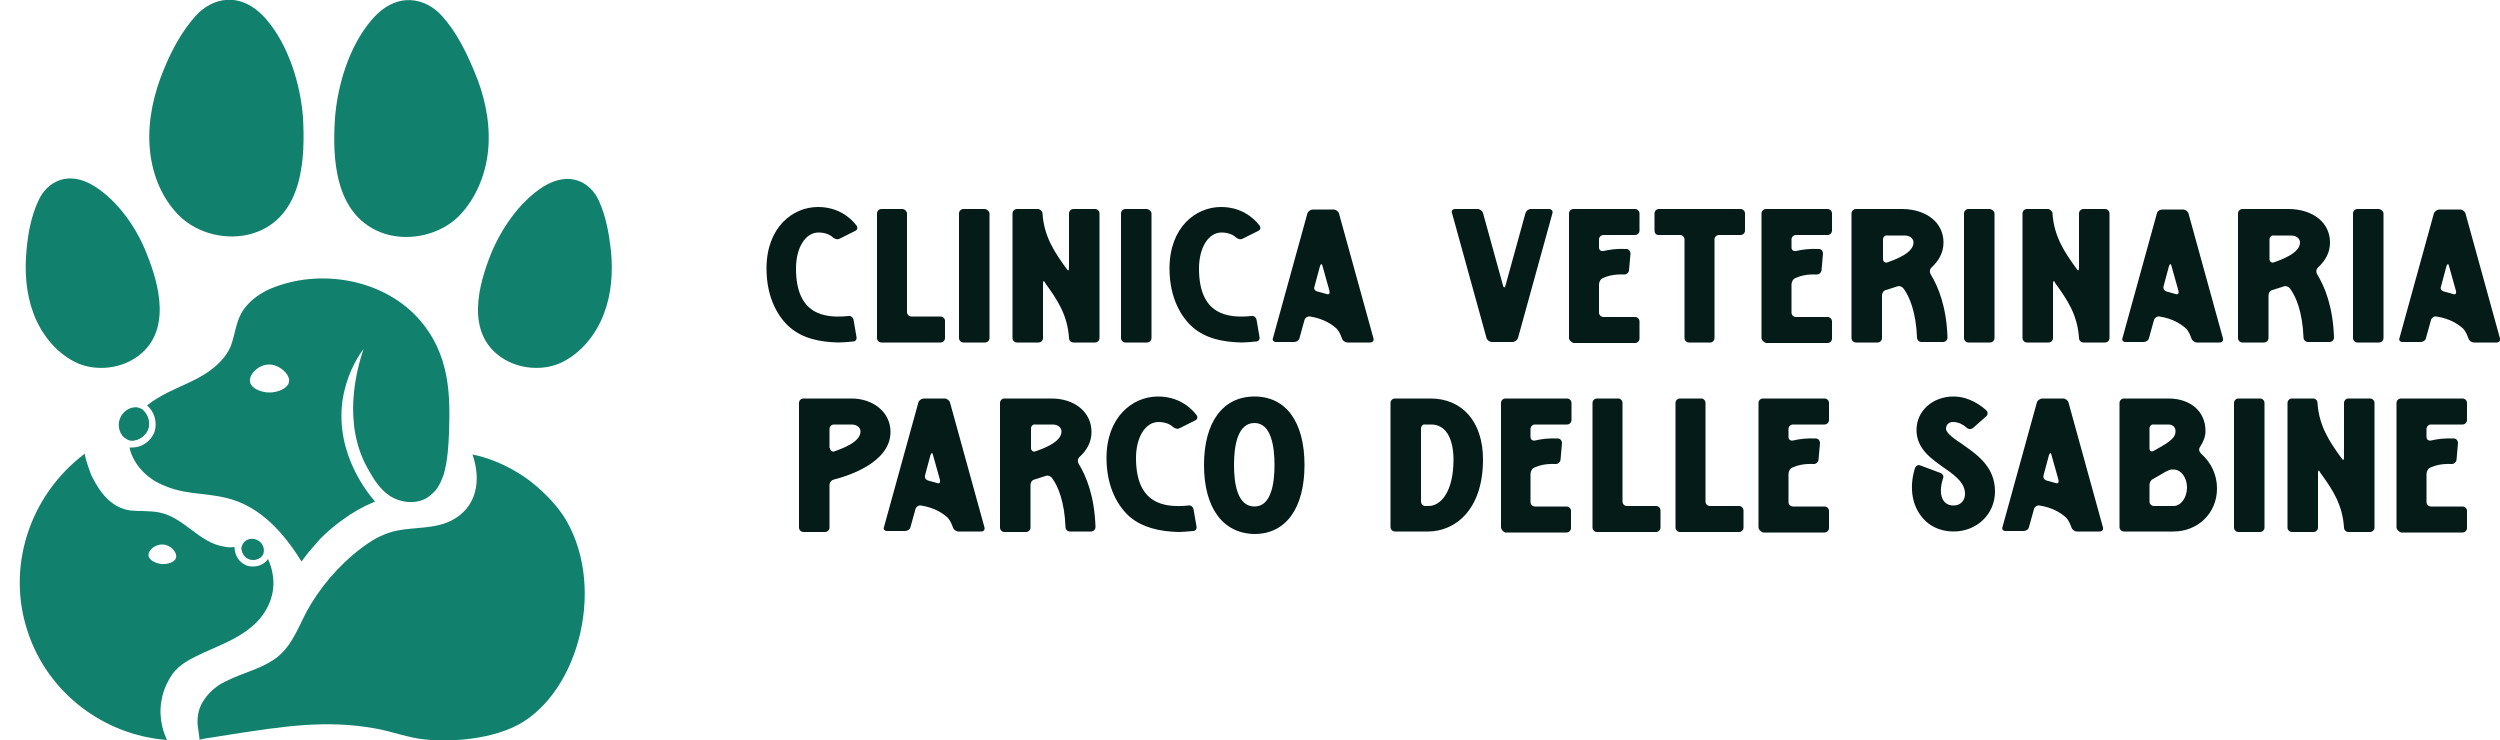
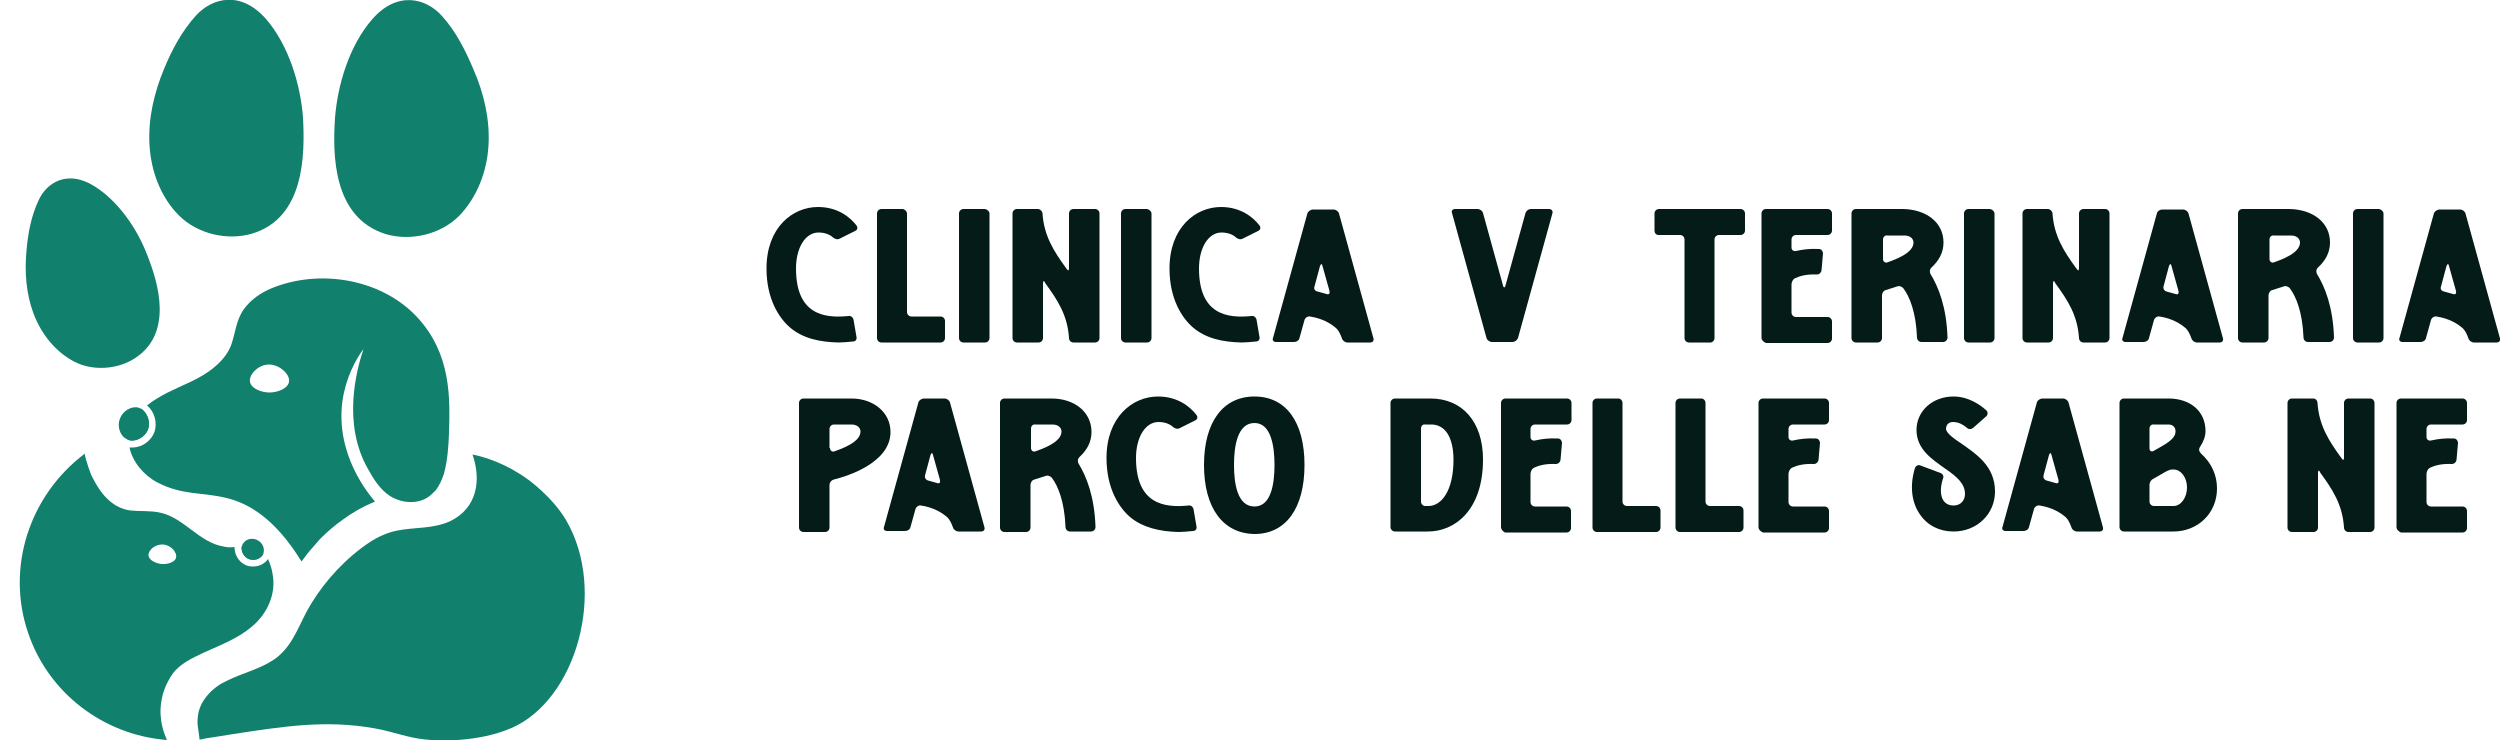
<svg xmlns="http://www.w3.org/2000/svg" version="1.1" id="Livello_1" x="0px" y="0px" viewBox="0 0 500 148.1" style="enable-background:new 0 0 500 148.1;" xml:space="preserve">
  <style type="text/css">
	.st0{fill:#11806D;}
	.st1{fill:#041B17;}
</style>
  <g>
    <path class="st0" d="M50.5,46.7c-5,1.5-11,0.1-14.7-3.6c-3.7-3.7-5.6-8.9-5.9-14.1c-0.3-5.2,0.9-10.4,2.9-15.2   c1.6-3.9,3.6-7.6,6.4-10.7c3.2-3.5,8.9-5.1,14,0.7c4.6,5.3,6.9,13.2,7.4,19.7C61,31,60.9,43.5,50.5,46.7z" />
  </g>
  <g>
    <path class="st0" d="M27.2,71.5c-3.5,2.4-8.6,2.8-12.4,0.8c-3.8-2-6.6-5.6-8.1-9.6c-1.5-4-1.8-8.4-1.4-12.6c0.3-3.4,0.9-6.8,2.4-10   c1.6-3.6,5.8-6.2,11.1-2.9c4.9,3,8.7,8.7,10.6,13.7C31.7,56.6,34.6,66.5,27.2,71.5z" />
  </g>
  <g>
    <path class="st0" d="M97.7,29.1c-0.3,5.2-2.3,10.4-5.9,14.1c-3.7,3.7-9.7,5.1-14.7,3.6C66.6,43.5,66.5,31,67,23.6   c0.5-6.5,2.8-14.4,7.4-19.7c5-5.8,10.8-4.3,14-0.7c2.8,3.1,4.7,6.9,6.3,10.7C96.8,18.7,98,23.9,97.7,29.1z" />
  </g>
  <g>
-     <path class="st0" d="M120.8,62.7c-1.5,4-4.3,7.6-8.1,9.6c-3.8,2-8.9,1.6-12.4-0.8c-7.4-5-4.4-14.9-2.2-20.5c2-5,5.7-10.6,10.6-13.7   c5.4-3.3,9.5-0.7,11.1,2.9c1.4,3.1,2,6.5,2.4,10C122.6,54.4,122.3,58.8,120.8,62.7z" />
-   </g>
+     </g>
  <path class="st0" d="M54.5,114.7c-0.1-0.7-0.4-1.8-0.9-2.9c-0.6,0.9-1.7,1.5-3,1.5c-0.6,0-1.2-0.1-1.7-0.4c-1.3-0.7-2-2.1-2-3.5  c-0.7,0.1-1.4,0.1-2.2-0.1c-4.9-0.8-7.9-5.8-12.8-6.8c-1.9-0.4-3.8-0.2-5.8-0.4c-3.7-0.5-6-3.4-7.6-6.6c-0.4-0.7-0.6-1.5-0.9-2.3  c-0.1-0.3-0.8-2.4-0.6-2.5C5.8,99.1,1.2,113.6,5.6,126.5c4,12,15,20.5,27.8,21.5c-0.5-1.1-1.8-4.1-1.1-7.9c0.3-1.9,1.1-3.7,2.2-5.3  c1.5-2.1,4-3.2,6.3-4.3c3.3-1.5,6.8-2.8,9.6-5.2C53.5,122.7,55.3,118.7,54.5,114.7z M35.2,111.6c-0.3,0.9-1.8,1.3-2.9,1.2  c-1-0.1-2.5-0.7-2.6-1.7c-0.1-1.1,1.4-2.3,2.9-2.2C34.2,109,35.5,110.5,35.2,111.6z M52,110c-1.3-0.9-2.4-0.9-3.7-0.7  c-0.1,0.9,0.4,2,1.2,2.4c1.1,0.6,2.7,0.2,3.1-1c0,0,0-0.1,0-0.1C52.5,110.4,52.2,110.2,52,110z" />
  <path class="st0" d="M28.4,82c-1.3,1.4-2.3,3-2.6,4.8c-0.1,0.4-0.1,0.8-0.1,1.2c1.5,0.4,3.3-0.6,3.9-2.1  C30.1,84.5,29.6,82.8,28.4,82z M83.4,63.4c-7.2-7.7-19.6-9.7-29.2-5.7c-2.1,0.9-4,2.2-5.4,4.1c-1.6,2.2-1.7,4.8-2.6,7.3  c-1.1,2.8-3.8,5-6.4,6.4c-2.7,1.5-5.7,2.5-8.4,4.2c-0.7,0.4-1.4,0.9-2,1.4c1.5,1.2,2.1,3.4,1.5,5.3c-0.7,1.8-2.5,3.1-4.4,3.1  c-0.2,0-0.4,0-0.6,0c0.6,2.9,2.9,5.6,5.6,7c5,2.6,9,1.9,13.8,3.1c4.2,1,9.6,3.9,15,12.7c0.5-0.6,1-1.4,1.7-2.2  c0.4-0.4,1.1-1.3,2-2.3c1.4-1.4,3-2.8,4.6-3.9c1.9-1.4,4-2.6,6.2-3.5c0.1,0,0.1-0.1,0.2-0.1c-1.2-1.4-8-9.4-6.5-20.2  c0.7-4.7,2.7-8.3,4.2-10.3c-1.4,4.2-4.3,14.9,0.9,24c1.1,2,2.4,4.1,4.4,5.4c2.2,1.4,5.3,1.7,7.5,0.3c0.6-0.4,1.1-0.9,1.6-1.4  c0.8-1,1.3-2.2,1.7-3.4c0.7-2.6,0.9-5.4,1-8.1C90,79.7,90.3,70.8,83.4,63.4z M57.8,76.4c-0.3,1.4-2.4,2.1-3.9,2.1  c-1.5,0-3.6-0.7-3.9-2.1c-0.3-1.5,1.7-3.5,3.8-3.5C55.9,72.9,58.1,74.9,57.8,76.4z" />
  <path class="st0" d="M102.3,145.6c-6.7,2.9-14.7,2.6-17.2,2.3c-3.4-0.3-6.6-1.6-10-2.2c-9.9-1.8-18.5-0.4-28.4,1.1  c-2.4,0.4-4.4,0.7-5.7,0.9c-0.4,0.1-0.7,0.2-1.1,0.2c0-0.6-0.4-2.7-0.4-3.3c0-1.1,0.1-2.1,0.5-3.1c0.2-0.4,0.3-0.8,0.6-1.2  c0.9-1.5,2.2-2.7,3.7-3.6c0.4-0.2,0.8-0.4,1.2-0.6c3-1.5,6.2-2.2,9-4c0.4-0.3,0.8-0.5,1.1-0.8c3.3-2.7,4.4-7,6.6-10.5  c2.9-4.8,7.1-9.3,11.8-12.4c1.7-1.1,3.5-1.9,5.5-2.3c3.6-0.7,7.2-0.3,10.6-1.9c5.3-2.6,6.2-8.1,4.4-13.3c2.5,0.5,6.7,1.8,11.1,5  c0,0,4.8,3.4,7.6,8.1C121.5,118.2,115.2,140,102.3,145.6z" />
  <g>
    <path class="st0" d="M52.7,110.6c0,0,0,0.1,0,0.1c-0.4,1.1-2,1.6-3.1,1c-0.9-0.5-1.4-1.5-1.2-2.4c0-0.2,0.1-0.5,0.3-0.7   c0.6-0.9,2-1.1,2.9-0.5C52.4,108.5,53,109.6,52.7,110.6z" />
  </g>
  <g>
    <path class="st0" d="M29.6,85.9c-0.6,1.5-2.4,2.6-3.9,2.1c-0.1,0-0.3-0.1-0.4-0.2c-1.4-0.7-1.9-2.7-1.3-4.1   c0.5-1.4,2.1-2.5,3.6-2.2c0.3,0.1,0.5,0.2,0.8,0.3C29.6,82.8,30.1,84.5,29.6,85.9z" />
  </g>
  <path class="st0" d="M0,86.6" />
  <path class="st1" d="M158,65.5c-2.2-1.9-4.7-5.7-4.7-11.8c0-8.2,5.2-12.3,10.3-12.3c3.9,0,6.4,2,7.7,3.7c0.3,0.4,0.2,0.9-0.3,1.1  l-3,1.5c-0.5,0.3-1,0.1-1.4-0.2c-0.5-0.5-1.5-1-2.9-1c-2.6,0-4.5,3-4.5,7.2c0,9.2,5.6,10,10.5,9.5c0.5-0.1,0.9,0.3,1,0.7l0.6,3.5  c0.1,0.5-0.2,0.9-0.7,0.9c-1,0.1-2.2,0.2-2.9,0.2C163.9,68.4,160.6,67.7,158,65.5z" />
  <path class="st1" d="M181.4,42.7v19.7c0,0.5,0.4,0.9,0.9,0.9h5.8c0.5,0,0.9,0.4,0.9,0.9v3.4c0,0.5-0.4,0.9-0.9,0.9h-11.8  c-0.5,0-0.9-0.4-0.9-0.9V42.7c0-0.5,0.4-0.9,0.9-0.9h4.3C181,41.9,181.4,42.3,181.4,42.7z" />
  <path class="st1" d="M197.9,42.7v24.9c0,0.5-0.4,0.9-0.9,0.9h-4.3c-0.5,0-0.9-0.4-0.9-0.9V42.7c0-0.5,0.4-0.9,0.9-0.9h4.3  C197.5,41.9,197.9,42.3,197.9,42.7z" />
  <path class="st1" d="M208.5,42.7c0.3,4.5,2.3,7.6,4.7,10.9c0.1,0.1,0.2,0.3,0.3,0.4c0.2,0.2,0.3,0,0.3-0.5V42.7  c0-0.5,0.4-0.9,0.9-0.9h4.3c0.5,0,0.9,0.4,0.9,0.9v24.9c0,0.5-0.4,0.9-0.9,0.9h-4.3c-0.5,0-0.9-0.4-0.9-0.9  c-0.3-4.6-2.3-7.6-4.7-10.9c-0.1-0.2-0.2-0.3-0.2-0.4c-0.2-0.2-0.3,0-0.3,0.5v10.8c0,0.5-0.4,0.9-0.9,0.9h-4.3  c-0.5,0-0.9-0.4-0.9-0.9V42.7c0-0.5,0.4-0.9,0.9-0.9h4.3C208.1,41.9,208.5,42.3,208.5,42.7z" />
  <path class="st1" d="M230.3,42.7v24.9c0,0.5-0.4,0.9-0.9,0.9h-4.3c-0.5,0-0.9-0.4-0.9-0.9V42.7c0-0.5,0.4-0.9,0.9-0.9h4.3  C229.9,41.9,230.3,42.3,230.3,42.7z" />
  <path class="st1" d="M238.6,65.5c-2.2-1.9-4.7-5.7-4.7-11.8c0-8.2,5.2-12.3,10.3-12.3c3.9,0,6.4,2,7.7,3.7c0.3,0.4,0.2,0.9-0.3,1.1  l-3,1.5c-0.5,0.3-1,0.1-1.4-0.2c-0.5-0.5-1.5-1-2.9-1c-2.6,0-4.5,3-4.5,7.2c0,9.2,5.6,10,10.5,9.5c0.5-0.1,0.9,0.3,1,0.7l0.6,3.5  c0.1,0.5-0.2,0.9-0.7,0.9c-1,0.1-2.2,0.2-2.9,0.2C244.5,68.4,241.2,67.7,238.6,65.5z" />
  <path class="st1" d="M262.6,41.9h4.1c0.5,0,1,0.4,1.1,0.8l6.9,25c0.1,0.5-0.2,0.8-0.7,0.8h-4.5c-0.5,0-1-0.4-1.1-0.8l-0.2-0.5  c-0.2-0.5-0.5-1.1-0.9-1.5c-1-0.9-2.7-2-5.3-2.4c-0.5-0.1-1,0.3-1.1,0.7l-1,3.6c-0.1,0.5-0.6,0.8-1.1,0.8h-3.6  c-0.5,0-0.8-0.4-0.6-0.8l6.9-25C261.7,42.2,262.2,41.9,262.6,41.9z M263.5,58.3c0.6,0.2,1.2,0.3,1.8,0.5c0.5,0.2,0.7-0.1,0.6-0.6  l-1.4-5c-0.1-0.5-0.3-0.5-0.5,0l-1.1,4.1C262.7,57.8,263,58.2,263.5,58.3z" />
  <path class="st1" d="M301.1,57.1l4-14.5c0.2-0.5,0.6-0.8,1.1-0.8h3.6c0.5,0,0.8,0.4,0.7,0.8l-6.9,25c-0.2,0.5-0.7,0.8-1.1,0.8h-4.1  c-0.5,0-1-0.4-1.1-0.8l-6.9-25c-0.2-0.5,0.2-0.8,0.6-0.8h4.5c0.5,0,1,0.4,1.1,0.8l4,14.5C300.7,57.6,301,57.6,301.1,57.1z" />
-   <path class="st1" d="M313.8,67.6V42.7c0-0.5,0.4-0.9,0.9-0.9h12.3c0.5,0,0.9,0.4,0.9,0.9v3.4c0,0.5-0.4,0.9-0.9,0.9h-6.3  c-0.5,0-0.9,0.4-0.9,0.9v1.6c0,0.5,0.4,0.8,0.9,0.7c1.3-0.3,2.8-0.5,4.6-0.4c0.5,0,0.8,0.5,0.8,0.9l-0.3,3.4  c-0.1,0.5-0.5,0.8-0.9,0.8c-2.1-0.1-3.4,0.3-4.3,0.7c-0.5,0.2-0.8,0.8-0.8,1.3v5.6c0,0.5,0.4,0.9,0.9,0.9h6.3c0.5,0,0.9,0.4,0.9,0.9  v3.4c0,0.5-0.4,0.9-0.9,0.9h-12.3C314.2,68.4,313.8,68,313.8,67.6z" />
  <path class="st1" d="M330.9,46.1v-3.4c0-0.5,0.4-0.9,0.9-0.9h16.3c0.5,0,0.9,0.4,0.9,0.9v3.4c0,0.5-0.4,0.9-0.9,0.9h-4.3  c-0.5,0-0.9,0.4-0.9,0.9v19.7c0,0.5-0.4,0.9-0.8,0.9h-4.3c-0.5,0-0.9-0.4-0.9-0.9V47.9c0-0.5-0.4-0.9-0.9-0.9h-4.3  C331.2,47,330.9,46.6,330.9,46.1z" />
  <path class="st1" d="M352.3,67.6V42.7c0-0.5,0.4-0.9,0.9-0.9h12.3c0.5,0,0.9,0.4,0.9,0.9v3.4c0,0.5-0.4,0.9-0.9,0.9h-6.3  c-0.5,0-0.9,0.4-0.9,0.9v1.6c0,0.5,0.4,0.8,0.9,0.7c1.3-0.3,2.8-0.5,4.6-0.4c0.5,0,0.8,0.5,0.8,0.9l-0.3,3.4  c-0.1,0.5-0.5,0.8-0.9,0.8c-2.1-0.1-3.4,0.3-4.3,0.7c-0.5,0.2-0.8,0.8-0.8,1.3v5.6c0,0.5,0.4,0.9,0.9,0.9h6.3c0.5,0,0.9,0.4,0.9,0.9  v3.4c0,0.5-0.4,0.9-0.9,0.9h-12.3C352.7,68.4,352.3,68,352.3,67.6z" />
  <path class="st1" d="M388.7,48.5c0,2.1-1,3.7-2.4,5c-0.4,0.4-0.4,0.9-0.2,1.3c1.6,2.6,3.2,6.6,3.4,12.7c0,0.5-0.4,0.9-0.9,0.9h-4.3  c-0.5,0-0.9-0.4-0.9-0.9c-0.2-5.1-1.5-8.2-2.7-9.8c-0.3-0.4-0.9-0.6-1.3-0.4c-0.9,0.3-1.6,0.5-2.2,0.7c-0.5,0.1-0.8,0.6-0.8,1.1v8.5  c0,0.5-0.4,0.9-0.9,0.9h-4.3c-0.5,0-0.9-0.4-0.9-0.9V42.7c0-0.5,0.4-0.9,0.9-0.9h9.4C385.3,41.9,388.7,44.5,388.7,48.5z M376.6,47.9  v3.9c0,0.5,0.4,0.8,0.8,0.7c1.7-0.6,5.3-1.9,5.3-4c0-0.7-0.6-1.4-1.8-1.4h-3.4C377,47,376.6,47.4,376.6,47.9z" />
  <path class="st1" d="M410.5,42.7c0.3,4.5,2.3,7.6,4.7,10.9c0.1,0.1,0.2,0.3,0.3,0.4c0.2,0.2,0.3,0,0.3-0.5V42.7  c0-0.5,0.4-0.9,0.9-0.9h4.3c0.5,0,0.9,0.4,0.9,0.9v24.9c0,0.5-0.4,0.9-0.9,0.9h-4.3c-0.5,0-0.9-0.4-0.9-0.9  c-0.3-4.6-2.3-7.6-4.7-10.9c-0.1-0.2-0.2-0.3-0.2-0.4c-0.2-0.2-0.3,0-0.3,0.5v10.8c0,0.5-0.4,0.9-0.9,0.9h-4.3  c-0.5,0-0.9-0.4-0.9-0.9V42.7c0-0.5,0.4-0.9,0.9-0.9h4.3C410.1,41.9,410.5,42.3,410.5,42.7z" />
  <path class="st1" d="M398.9,42.7v24.9c0,0.5-0.4,0.9-0.9,0.9h-4.3c-0.5,0-0.9-0.4-0.9-0.9V42.7c0-0.5,0.4-0.9,0.9-0.9h4.3  C398.5,41.9,398.9,42.3,398.9,42.7z" />
  <path class="st1" d="M432.5,41.9h4.1c0.5,0,1,0.4,1.1,0.8l6.9,25c0.1,0.5-0.2,0.8-0.7,0.8h-4.5c-0.5,0-1-0.4-1.1-0.8l-0.2-0.5  c-0.2-0.5-0.5-1.1-0.9-1.5c-1-0.9-2.7-2-5.3-2.4c-0.5-0.1-1,0.3-1.1,0.7l-1,3.6c-0.1,0.5-0.6,0.8-1.1,0.8h-3.6  c-0.5,0-0.8-0.4-0.6-0.8l6.9-25C431.5,42.2,432,41.9,432.5,41.9z M433.3,58.3c0.6,0.2,1.2,0.3,1.8,0.5c0.5,0.2,0.7-0.1,0.6-0.6  l-1.4-5c-0.1-0.5-0.3-0.5-0.5,0l-1.1,4.1C432.6,57.8,432.9,58.2,433.3,58.3z" />
  <path class="st1" d="M466,48.5c0,2.1-1,3.7-2.4,5c-0.4,0.4-0.4,0.9-0.2,1.3c1.6,2.6,3.2,6.6,3.4,12.7c0,0.5-0.4,0.9-0.9,0.9h-4.3  c-0.5,0-0.9-0.4-0.9-0.9c-0.2-5.1-1.5-8.2-2.7-9.8c-0.3-0.4-0.9-0.6-1.3-0.4c-0.9,0.3-1.6,0.5-2.2,0.7c-0.5,0.1-0.8,0.6-0.8,1.1v8.5  c0,0.5-0.4,0.9-0.9,0.9h-4.3c-0.5,0-0.9-0.4-0.9-0.9V42.7c0-0.5,0.4-0.9,0.9-0.9h9.4C462.6,41.9,466,44.5,466,48.5z M453.9,47.9v3.9  c0,0.5,0.4,0.8,0.8,0.7c1.7-0.6,5.3-1.9,5.3-4c0-0.7-0.6-1.4-1.8-1.4h-3.4C454.3,47,453.9,47.4,453.9,47.9z" />
  <path class="st1" d="M476.7,42.7v24.9c0,0.5-0.4,0.9-0.9,0.9h-4.3c-0.5,0-0.9-0.4-0.9-0.9V42.7c0-0.5,0.4-0.9,0.9-0.9h4.3  C476.3,41.9,476.7,42.3,476.7,42.7z" />
  <path class="st1" d="M487.9,41.9h4.1c0.5,0,1,0.4,1.1,0.8l6.9,25c0.1,0.5-0.2,0.8-0.7,0.8h-4.5c-0.5,0-1-0.4-1.1-0.8l-0.2-0.5  c-0.2-0.5-0.5-1.1-0.9-1.5c-1-0.9-2.7-2-5.3-2.4c-0.5-0.1-1,0.3-1.1,0.7l-1,3.6c-0.1,0.5-0.6,0.8-1.1,0.8h-3.6  c-0.5,0-0.8-0.4-0.6-0.8l6.9-25C487,42.2,487.5,41.9,487.9,41.9z M488.8,58.3c0.6,0.2,1.2,0.3,1.8,0.5c0.5,0.2,0.7-0.1,0.6-0.6  l-1.4-5c-0.1-0.5-0.3-0.5-0.5,0l-1.1,4.1C488,57.8,488.3,58.2,488.8,58.3z" />
  <path class="st1" d="M170.3,79.7c4.3,0,7.8,2.7,7.8,6.7c0,6.1-8.5,8.8-11.3,9.5c-0.5,0.1-0.9,0.6-0.9,1.1v8.5c0,0.5-0.4,0.9-0.9,0.9  h-4.3c-0.5,0-0.9-0.4-0.9-0.9V80.6c0-0.5,0.4-0.9,0.9-0.9H170.3z M166,89.6c0,0.5,0.4,0.8,0.8,0.7c1.7-0.6,5.3-1.9,5.3-4  c0-0.7-0.6-1.4-1.8-1.4h-3.5c-0.5,0-0.9,0.4-0.9,0.9V89.6z" />
  <path class="st1" d="M184.8,79.7h4.1c0.5,0,1,0.4,1.1,0.8l6.9,25c0.1,0.5-0.2,0.8-0.7,0.8h-4.5c-0.5,0-1-0.4-1.1-0.8l-0.2-0.5  c-0.2-0.5-0.5-1.1-0.9-1.5c-1-0.9-2.7-2-5.3-2.4c-0.5-0.1-1,0.3-1.1,0.7l-1,3.6c-0.1,0.5-0.6,0.8-1.1,0.8h-3.6  c-0.5,0-0.8-0.4-0.6-0.8l6.9-25C183.8,80.1,184.3,79.7,184.8,79.7z M185.6,96.1c0.6,0.2,1.2,0.3,1.8,0.5c0.5,0.2,0.7-0.1,0.6-0.6  l-1.4-5c-0.1-0.5-0.3-0.5-0.5,0l-1.1,4.1C184.9,95.6,185.2,96,185.6,96.1z" />
  <path class="st1" d="M218.3,86.4c0,2.1-1,3.7-2.4,5c-0.4,0.4-0.4,0.9-0.2,1.3c1.6,2.6,3.2,6.6,3.4,12.7c0,0.5-0.4,0.9-0.9,0.9H214  c-0.5,0-0.9-0.4-0.9-0.9c-0.2-5.1-1.5-8.2-2.7-9.8c-0.3-0.4-0.9-0.6-1.3-0.4c-0.9,0.3-1.6,0.5-2.2,0.7c-0.5,0.1-0.8,0.6-0.8,1.1v8.5  c0,0.5-0.4,0.9-0.9,0.9h-4.3c-0.5,0-0.9-0.4-0.9-0.9V80.6c0-0.5,0.4-0.9,0.9-0.9h9.4C214.9,79.7,218.3,82.4,218.3,86.4z M206.2,85.7  v3.9c0,0.5,0.4,0.8,0.8,0.7c1.7-0.6,5.3-1.9,5.3-4c0-0.7-0.6-1.4-1.8-1.4h-3.4C206.6,84.8,206.2,85.2,206.2,85.7z" />
  <path class="st1" d="M226,103.4c-2.2-1.9-4.7-5.7-4.7-11.8c0-8.2,5.2-12.3,10.3-12.3c3.9,0,6.4,2,7.7,3.7c0.3,0.4,0.2,0.9-0.3,1.1  l-3,1.5c-0.5,0.3-1,0.1-1.4-0.2c-0.5-0.5-1.5-1-2.9-1c-2.6,0-4.5,3-4.5,7.2c0,9.2,5.6,10,10.5,9.5c0.5-0.1,0.9,0.3,1,0.7l0.6,3.5  c0.1,0.5-0.2,0.9-0.7,0.9c-1,0.1-2.2,0.2-2.9,0.2C231.9,106.3,228.5,105.5,226,103.4z" />
  <path class="st1" d="M240.8,93c0-8.6,3.8-13.7,10.1-13.7c6.3,0,10,5.1,10,13.7c0,8.6-3.7,13.8-10,13.8  C244.6,106.7,240.8,101.6,240.8,93z M246.8,93c0,3.8,0.7,8.3,4.1,8.3c3.3,0,4-4.5,4-8.3c0-3.8-0.7-8.4-4-8.4  C247.5,84.6,246.8,89.2,246.8,93z" />
  <path class="st1" d="M296.6,91.9c0,10.2-5.7,14.4-11,14.4H279c-0.5,0-0.9-0.4-0.9-0.9V80.6c0-0.5,0.4-0.9,0.9-0.9h7.1  C292.4,79.7,296.6,84.3,296.6,91.9z M284.2,85.7v14.6c0,0.5,0.4,0.9,0.8,0.9c0.4,0,0.7,0,0.7,0c2.5,0,5-2.9,5-9.3c0-1.7-0.3-7-4.5-7  H285C284.6,84.8,284.2,85.2,284.2,85.7z" />
  <path class="st1" d="M300.2,105.4V80.6c0-0.5,0.4-0.9,0.9-0.9h12.3c0.5,0,0.9,0.4,0.9,0.9V84c0,0.5-0.4,0.9-0.9,0.9H307  c-0.5,0-0.9,0.4-0.9,0.9v1.6c0,0.5,0.4,0.8,0.9,0.7c1.3-0.3,2.8-0.5,4.6-0.4c0.5,0,0.8,0.5,0.8,0.9l-0.3,3.4  c-0.1,0.5-0.5,0.8-0.9,0.8c-2.1-0.1-3.4,0.3-4.3,0.7c-0.5,0.2-0.8,0.8-0.8,1.3v5.6c0,0.5,0.4,0.9,0.9,0.9h6.3c0.5,0,0.9,0.4,0.9,0.9  v3.4c0,0.5-0.4,0.9-0.9,0.9H301C300.6,106.3,300.2,105.9,300.2,105.4z" />
  <path class="st1" d="M324.5,80.6v19.7c0,0.5,0.4,0.9,0.9,0.9h5.8c0.5,0,0.9,0.4,0.9,0.9v3.4c0,0.5-0.4,0.9-0.9,0.9h-11.8  c-0.5,0-0.9-0.4-0.9-0.9V80.6c0-0.5,0.4-0.9,0.9-0.9h4.3C324.1,79.7,324.5,80.1,324.5,80.6z" />
  <path class="st1" d="M341.1,80.6v19.7c0,0.5,0.4,0.9,0.9,0.9h5.8c0.5,0,0.9,0.4,0.9,0.9v3.4c0,0.5-0.4,0.9-0.9,0.9H336  c-0.5,0-0.9-0.4-0.9-0.9V80.6c0-0.5,0.4-0.9,0.9-0.9h4.3C340.7,79.7,341.1,80.1,341.1,80.6z" />
  <path class="st1" d="M351.7,105.4V80.6c0-0.5,0.4-0.9,0.9-0.9h12.3c0.5,0,0.9,0.4,0.9,0.9V84c0,0.5-0.4,0.9-0.9,0.9h-6.3  c-0.5,0-0.9,0.4-0.9,0.9v1.6c0,0.5,0.4,0.8,0.9,0.7c1.3-0.3,2.8-0.5,4.6-0.4c0.5,0,0.8,0.5,0.8,0.9l-0.3,3.4  c-0.1,0.5-0.5,0.8-0.9,0.8c-2.1-0.1-3.4,0.3-4.3,0.7c-0.5,0.2-0.8,0.8-0.8,1.3v5.6c0,0.5,0.4,0.9,0.9,0.9h6.3c0.5,0,0.9,0.4,0.9,0.9  v3.4c0,0.5-0.4,0.9-0.9,0.9h-12.3C352.1,106.3,351.7,105.9,351.7,105.4z" />
  <path class="st1" d="M392.4,88.8c2.8,2,6.6,4.4,6.6,9.5c0,4.5-3.6,8-8.3,8c-2.8,0-5.2-1.2-6.7-3.4c-1.7-2.4-2.1-5.8-1-9.3  c0.2-0.5,0.7-0.7,1.1-0.5l4,1.5c0.5,0.2,0.7,0.7,0.5,1.1c-1,3.1-0.2,5.4,2.1,5.4c1.6,0,2.3-1.2,2.3-2.3c0-2-1.5-3.4-4-5.1  c-2.5-1.8-5.7-3.8-5.7-7.7c0-3.8,3.2-6.7,7.4-6.7c3.1,0,5.5,1.8,6.6,2.8c0.3,0.3,0.3,0.9-0.1,1.2l-2.6,2.3c-0.4,0.3-0.9,0.3-1.3-0.1  c-0.6-0.5-1.5-1.1-2.7-1.1c-0.7,0-1.4,0.4-1.4,1.4C389.3,86.7,390.9,87.8,392.4,88.8z" />
  <path class="st1" d="M408.5,79.7h4.1c0.5,0,1,0.4,1.1,0.8l6.9,25c0.1,0.5-0.2,0.8-0.7,0.8h-4.5c-0.5,0-1-0.4-1.1-0.8l-0.2-0.5  c-0.2-0.5-0.5-1.1-0.9-1.5c-1-0.9-2.7-2-5.3-2.4c-0.5-0.1-1,0.3-1.1,0.7l-1,3.6c-0.1,0.5-0.6,0.8-1.1,0.8h-3.6  c-0.5,0-0.8-0.4-0.6-0.8l6.9-25C407.5,80.1,408,79.7,408.5,79.7z M409.3,96.1c0.6,0.2,1.2,0.3,1.8,0.5c0.5,0.2,0.7-0.1,0.6-0.6  l-1.4-5c-0.1-0.5-0.3-0.5-0.5,0l-1.1,4.1C408.6,95.6,408.9,96,409.3,96.1z" />
  <path class="st1" d="M443.4,97.7c0,5-3.9,8.6-8.7,8.6h-9.9c-0.5,0-0.9-0.4-0.9-0.9V80.6c0-0.5,0.4-0.9,0.9-0.9h8.9  c4.3,0,7.4,2.5,7.4,6.5c0,1.1-0.4,2.1-1.1,3.2c-0.3,0.4-0.2,0.9,0.2,1.3C442.3,92.6,443.4,95,443.4,97.7z M429.9,85.7v4  c0,0.5,0.4,0.7,0.8,0.5l1.4-0.8c2.9-1.6,3-2.5,3-3.2c0-0.7-0.5-1.3-1.4-1.3h-2.9C430.3,84.8,429.9,85.2,429.9,85.7z M429.9,97v3.3  c0,0.5,0.4,0.9,0.9,0.9h3.9c1.5,0,2.7-1.7,2.7-3.7s-1.2-3.6-2.7-3.6h-0.4c-0.2,0-0.7,0.2-1.1,0.4l-2.6,1.5  C430.3,95.9,429.9,96.4,429.9,97z" />
-   <path class="st1" d="M452.9,80.6v24.9c0,0.5-0.4,0.9-0.9,0.9h-4.3c-0.5,0-0.9-0.4-0.9-0.9V80.6c0-0.5,0.4-0.9,0.9-0.9h4.3  C452.5,79.7,452.9,80.1,452.9,80.6z" />
  <path class="st1" d="M463.5,80.6c0.3,4.5,2.3,7.6,4.7,10.9c0.1,0.1,0.2,0.3,0.3,0.4c0.2,0.2,0.3,0,0.3-0.5V80.6  c0-0.5,0.4-0.9,0.9-0.9h4.3c0.5,0,0.9,0.4,0.9,0.9v24.9c0,0.5-0.4,0.9-0.9,0.9h-4.3c-0.5,0-0.9-0.4-0.9-0.9  c-0.3-4.6-2.3-7.6-4.7-10.9c-0.1-0.2-0.2-0.3-0.2-0.4c-0.2-0.2-0.3,0-0.3,0.5v10.8c0,0.5-0.4,0.9-0.9,0.9h-4.3  c-0.5,0-0.9-0.4-0.9-0.9V80.6c0-0.5,0.4-0.9,0.9-0.9h4.3C463.1,79.7,463.5,80.1,463.5,80.6z" />
  <path class="st1" d="M479.3,105.4V80.6c0-0.5,0.4-0.9,0.9-0.9h12.3c0.5,0,0.9,0.4,0.9,0.9V84c0,0.5-0.4,0.9-0.9,0.9h-6.3  c-0.5,0-0.9,0.4-0.9,0.9v1.6c0,0.5,0.4,0.8,0.9,0.7c1.3-0.3,2.8-0.5,4.6-0.4c0.5,0,0.8,0.5,0.8,0.9l-0.3,3.4  c-0.1,0.5-0.5,0.8-0.9,0.8c-2.1-0.1-3.4,0.3-4.3,0.7c-0.5,0.2-0.8,0.8-0.8,1.3v5.6c0,0.5,0.4,0.9,0.9,0.9h6.3c0.5,0,0.9,0.4,0.9,0.9  v3.4c0,0.5-0.4,0.9-0.9,0.9h-12.3C479.7,106.3,479.3,105.9,479.3,105.4z" />
</svg>